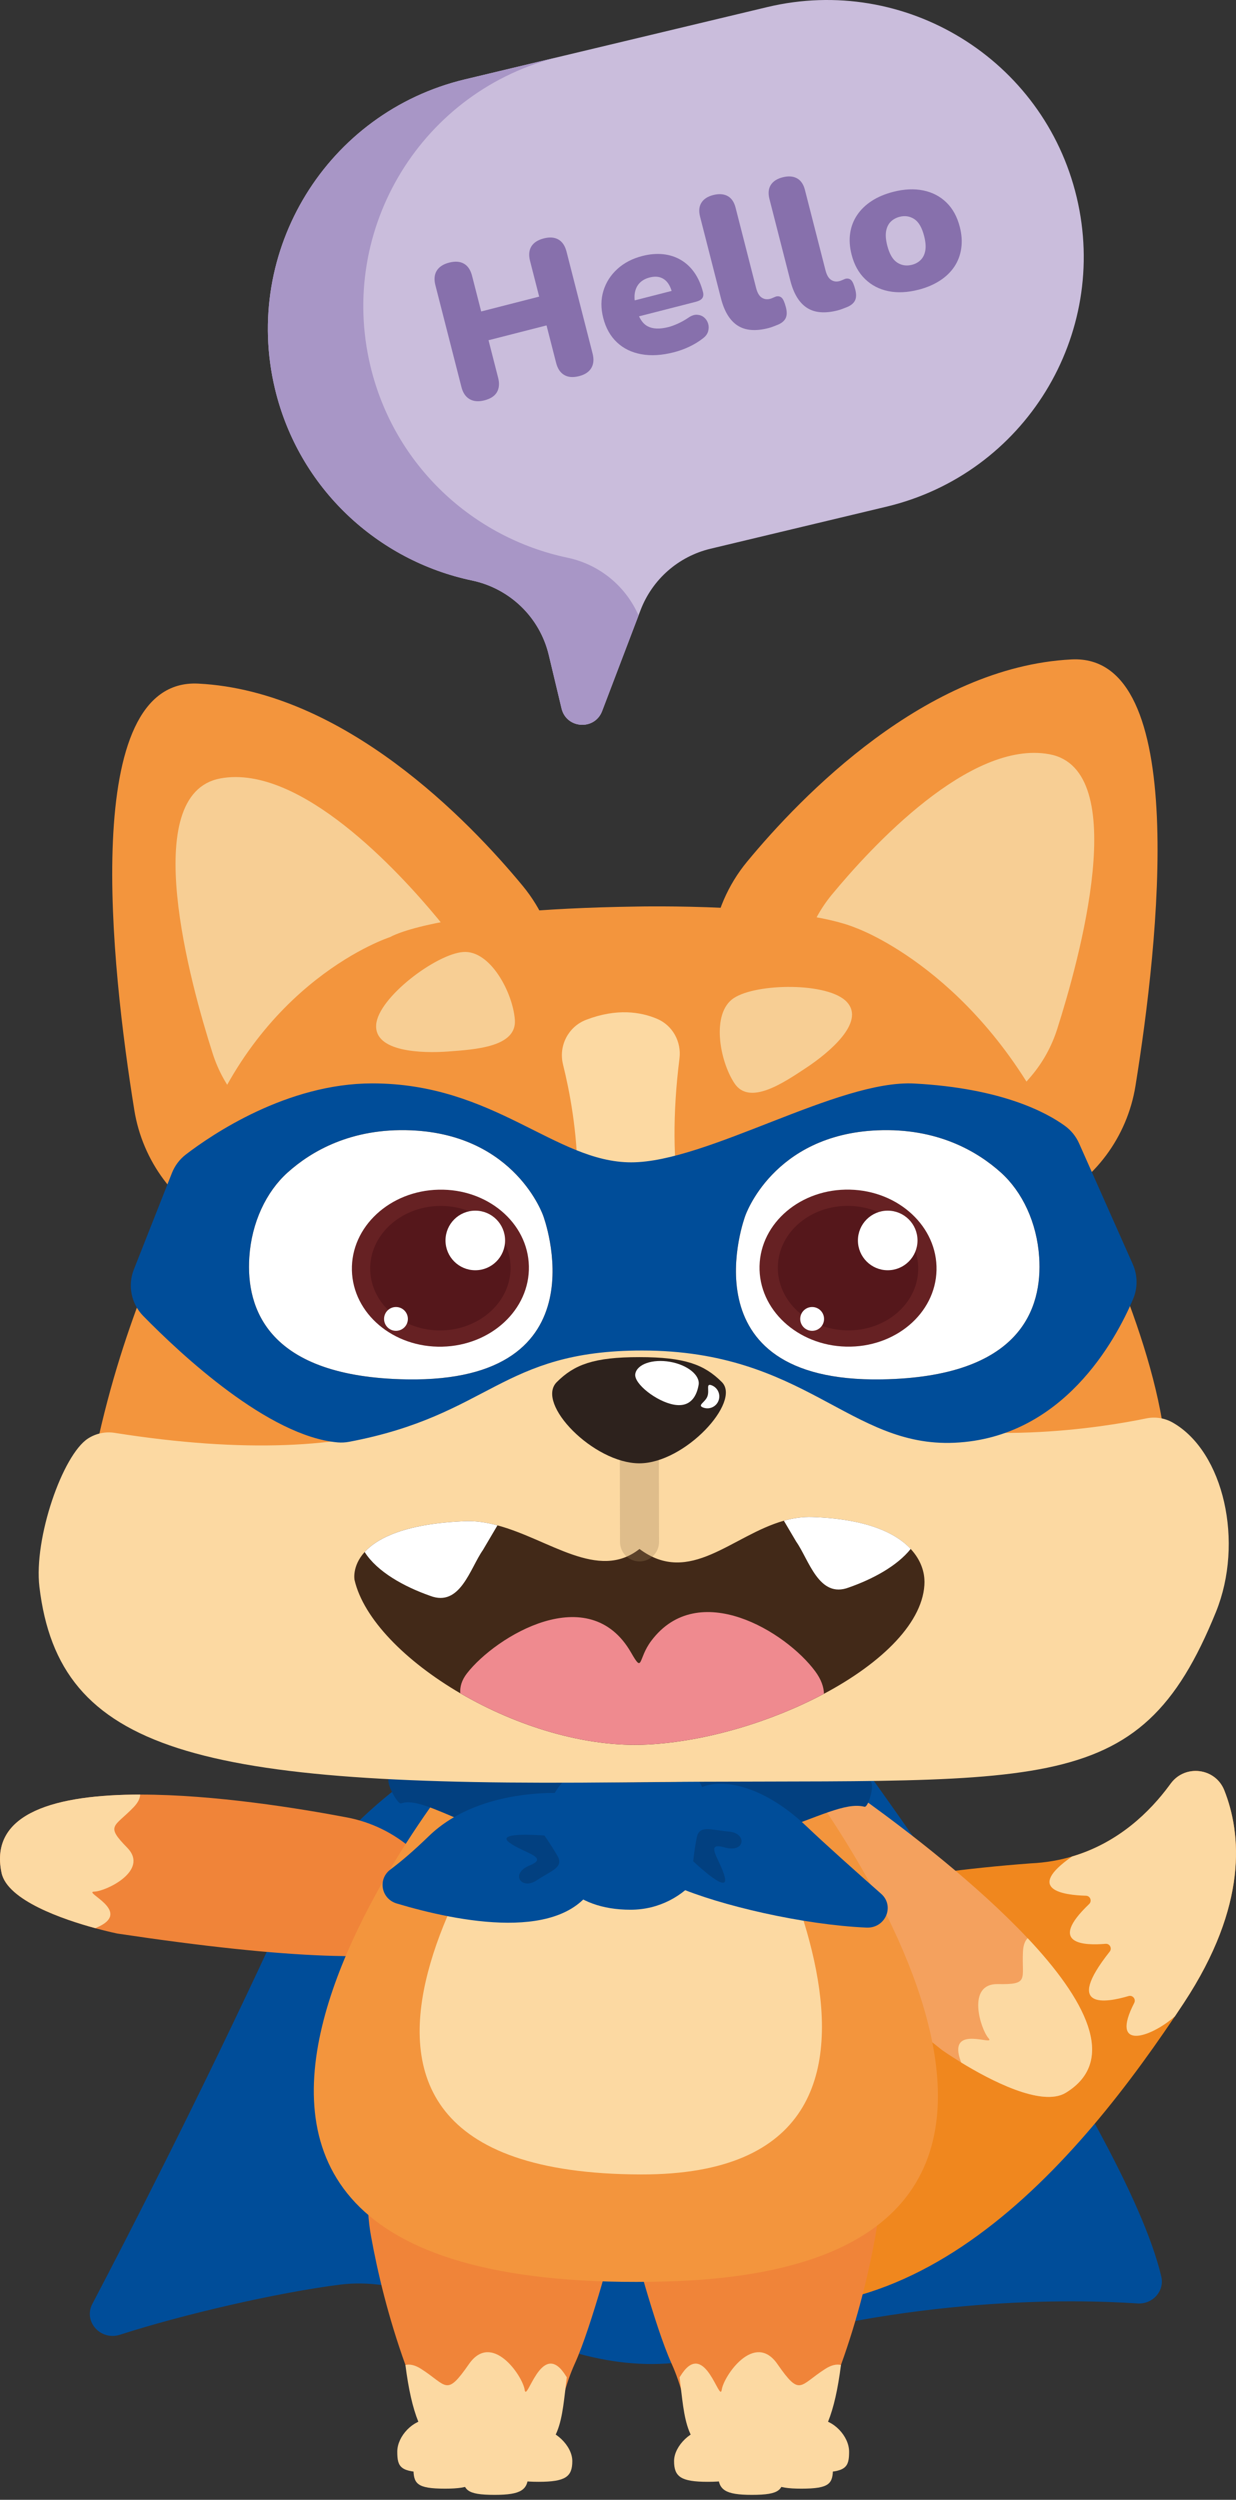
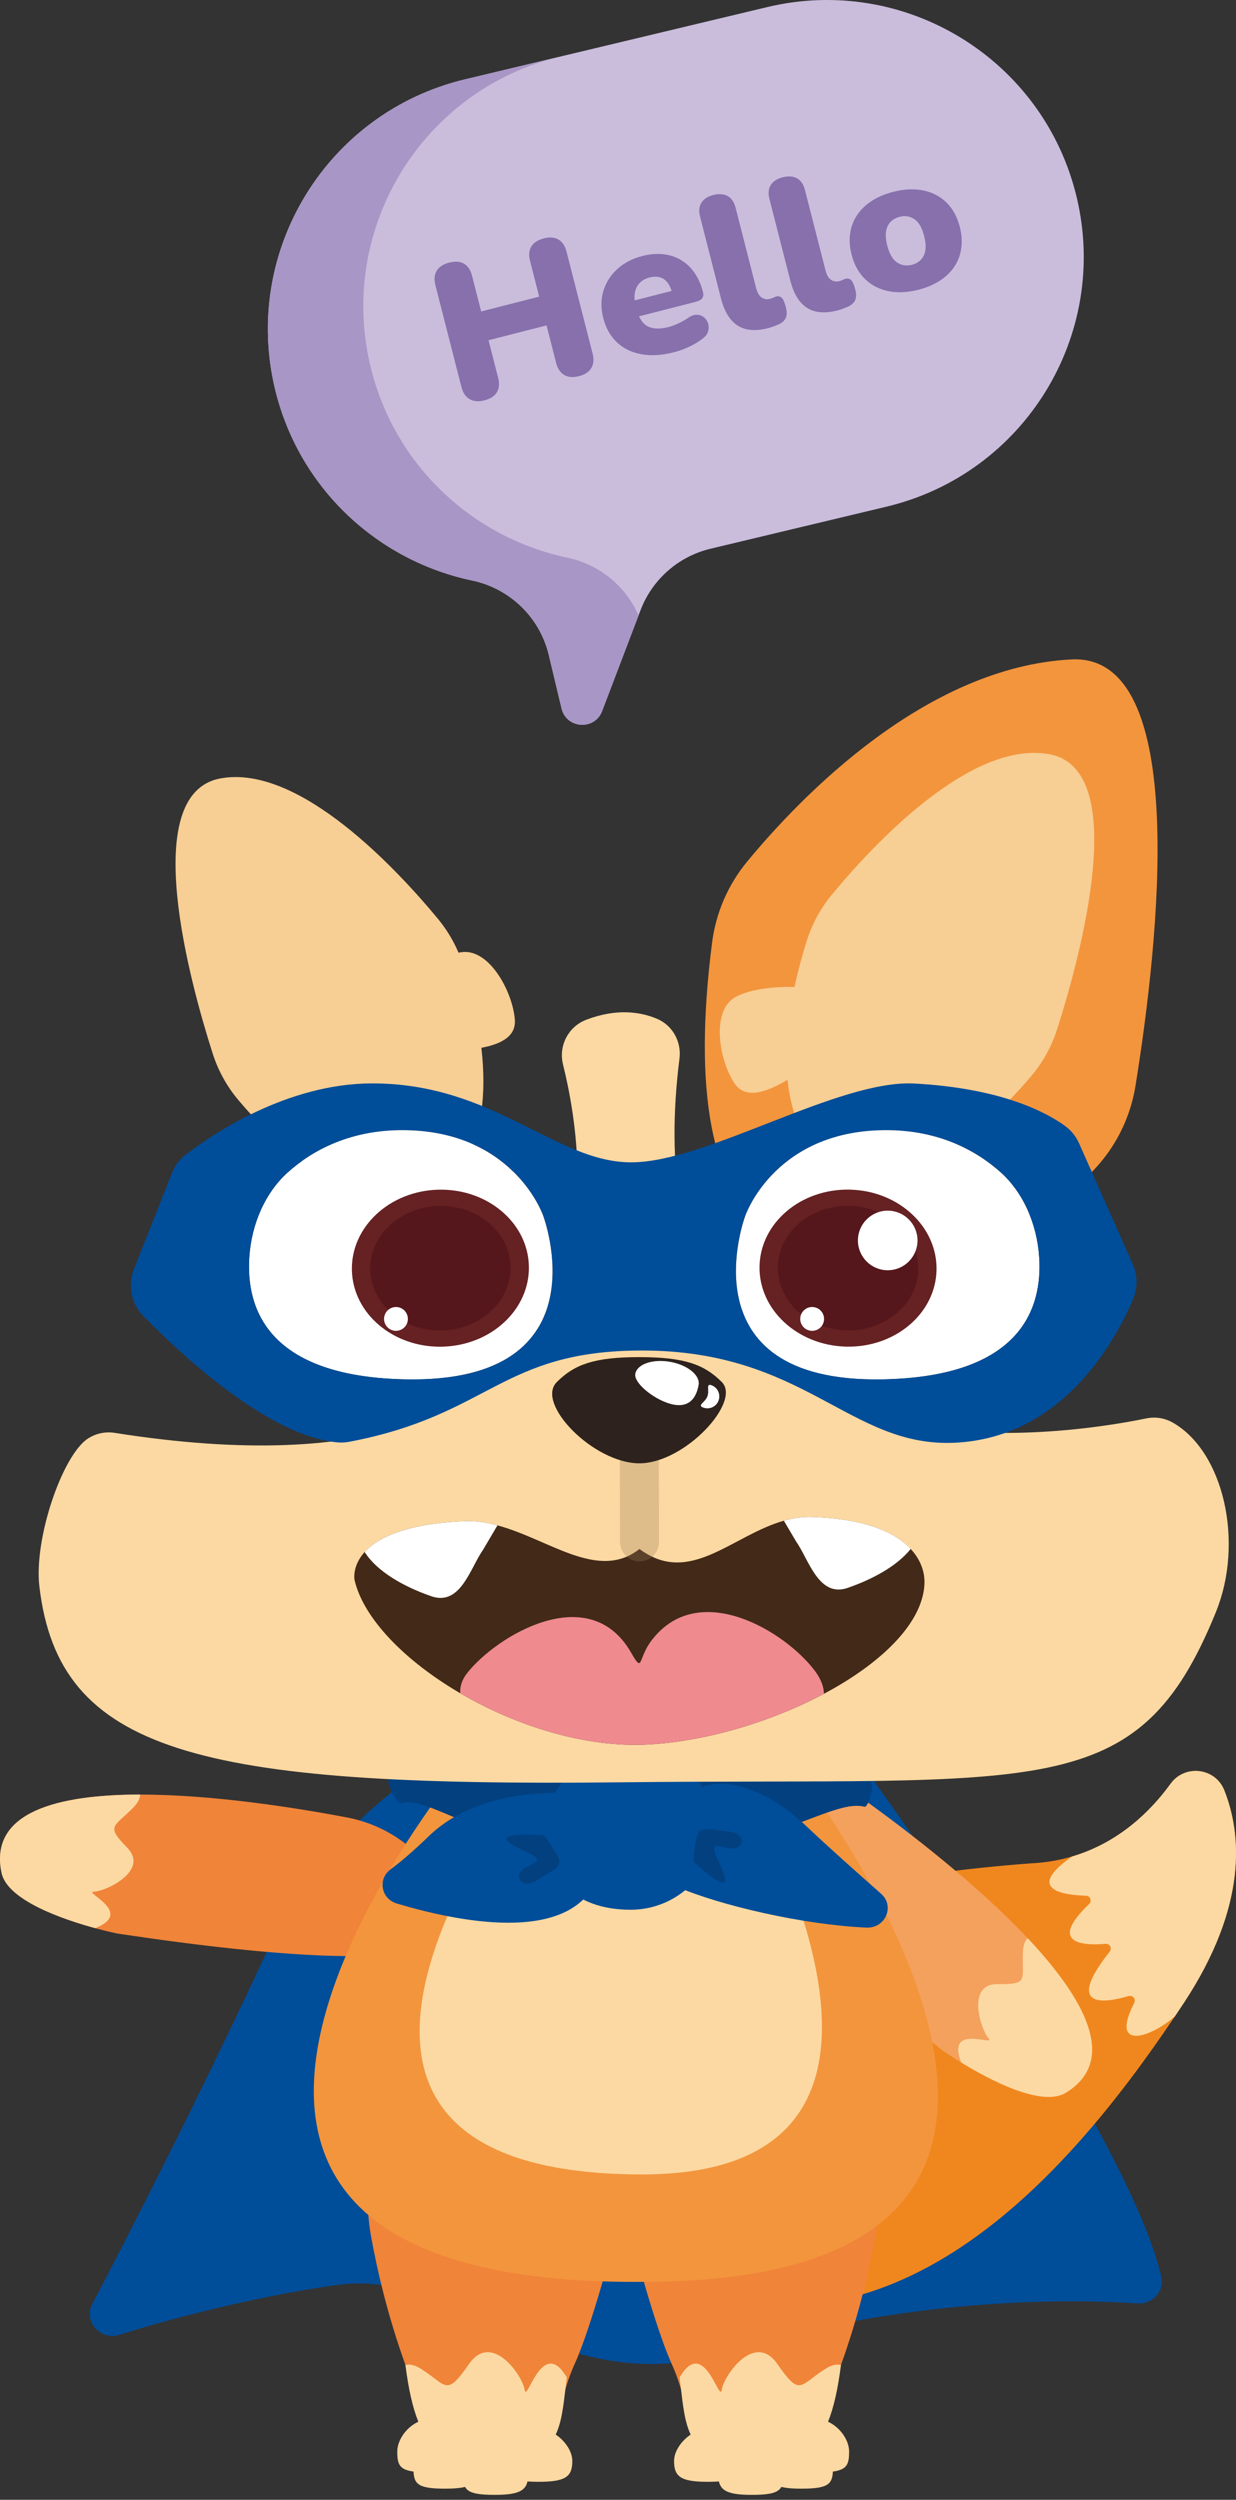
<svg xmlns="http://www.w3.org/2000/svg" width="190" height="384" viewBox="0 0 190 384" fill="none">
  <rect x="0" y="0" width="190" height="384" fill="#333333" stroke="none" />
  <g clip-path="url(#clip0_89_8629)">
    <path d="M117.942 1.089L71.483 12.187C50.279 17.252 37.199 38.534 42.267 59.722C45.932 75.05 58.092 86.13 72.562 89.171C78.374 90.393 82.974 94.826 84.354 100.598L86.321 108.83C87.07 111.96 91.415 112.239 92.559 109.235L98.465 93.732C100.268 89.002 104.293 85.467 109.22 84.292L136.291 77.825C157.495 72.76 170.575 51.478 165.507 30.287C160.439 9.098 139.141 -3.973 117.94 1.089H117.942Z" fill="#CABDDC" />
    <path d="M87.232 85.668C72.76 82.629 60.603 71.549 56.938 56.219C51.87 35.028 64.95 13.745 86.153 8.683L71.483 12.187C50.279 17.252 37.199 38.534 42.267 59.722C45.932 75.05 58.09 86.13 72.562 89.171C78.374 90.393 82.974 94.826 84.354 100.598L86.321 108.83C87.07 111.96 91.415 112.24 92.559 109.235L98.157 94.541C96.192 90.041 92.149 86.702 87.232 85.668Z" fill="#A896C6" />
    <path d="M74.461 61.5C73.562 61.73 72.807 61.667 72.193 61.315C71.582 60.963 71.162 60.346 70.937 59.469L66.93 43.813C66.7 42.915 66.77 42.171 67.141 41.575C67.512 40.983 68.144 40.57 69.046 40.341C69.965 40.106 70.723 40.16 71.323 40.508C71.924 40.852 72.337 41.474 72.567 42.372L73.967 47.844L82.883 45.565L81.483 40.093C81.253 39.194 81.318 38.45 81.679 37.86C82.039 37.27 82.679 36.855 83.599 36.62C84.497 36.391 85.247 36.448 85.845 36.795C86.443 37.14 86.859 37.761 87.089 38.659L91.096 54.316C91.321 55.193 91.253 55.934 90.897 56.535C90.54 57.135 89.913 57.55 89.014 57.78C88.094 58.015 87.334 57.955 86.731 57.6C86.127 57.245 85.715 56.629 85.49 55.749L84.014 49.985L75.098 52.264L76.574 58.028C76.799 58.905 76.736 59.644 76.391 60.242C76.044 60.84 75.401 61.26 74.461 61.5Z" fill="#8770AC" />
    <path d="M103.577 54.117C101.738 54.587 100.072 54.687 98.578 54.412C97.083 54.141 95.832 53.53 94.829 52.58C93.823 51.632 93.126 50.387 92.731 48.844C92.352 47.361 92.36 45.972 92.757 44.674C93.154 43.377 93.87 42.26 94.902 41.32C95.934 40.38 97.216 39.714 98.747 39.322C99.871 39.035 100.936 38.947 101.942 39.051C102.948 39.158 103.862 39.456 104.682 39.941C105.503 40.427 106.2 41.087 106.772 41.917C107.344 42.748 107.775 43.729 108.065 44.862C108.165 45.254 108.125 45.57 107.95 45.813C107.773 46.056 107.438 46.238 106.95 46.364L97.574 48.76L96.945 46.301L103.747 44.562L103.355 45.069C103.17 44.348 102.919 43.787 102.6 43.39C102.282 42.993 101.893 42.729 101.435 42.596C100.978 42.463 100.451 42.474 99.86 42.625C99.228 42.787 98.716 43.069 98.329 43.468C97.943 43.868 97.697 44.374 97.59 44.983C97.486 45.591 97.538 46.306 97.747 47.126L97.815 47.39C98.17 48.776 98.745 49.682 99.539 50.112C100.336 50.543 101.407 50.585 102.755 50.24C103.204 50.126 103.705 49.94 104.262 49.684C104.816 49.428 105.333 49.136 105.816 48.805C106.297 48.473 106.749 48.322 107.169 48.35C107.59 48.379 107.945 48.515 108.238 48.763C108.53 49.011 108.734 49.322 108.852 49.697C108.969 50.073 108.972 50.468 108.86 50.88C108.747 51.293 108.481 51.658 108.063 51.971C107.428 52.467 106.728 52.895 105.96 53.258C105.192 53.621 104.4 53.906 103.585 54.115L103.577 54.117Z" fill="#8770AC" />
    <path d="M118.099 50.405C116.137 50.906 114.565 50.773 113.379 50.005C112.193 49.238 111.339 47.841 110.821 45.81L107.616 33.284C107.397 32.425 107.465 31.712 107.82 31.143C108.175 30.574 108.781 30.18 109.638 29.96C110.495 29.741 111.252 29.788 111.848 30.112C112.444 30.438 112.851 31.031 113.071 31.89L116.231 44.241C116.417 44.964 116.699 45.452 117.08 45.708C117.462 45.964 117.888 46.032 118.358 45.912C118.502 45.875 118.645 45.823 118.791 45.755C118.938 45.687 119.1 45.62 119.277 45.552C119.625 45.463 119.917 45.523 120.155 45.732C120.393 45.941 120.612 46.437 120.813 47.217C120.988 47.901 120.975 48.45 120.777 48.865C120.578 49.28 120.194 49.611 119.627 49.859C119.468 49.919 119.241 50.011 118.946 50.128C118.65 50.246 118.368 50.337 118.102 50.405H118.099Z" fill="#8770AC" />
    <path d="M128.763 47.682C126.801 48.183 125.228 48.05 124.042 47.282C122.856 46.515 122.002 45.118 121.485 43.087L118.279 30.561C118.06 29.702 118.128 28.989 118.483 28.42C118.839 27.851 119.445 27.457 120.301 27.238C121.179 27.013 121.916 27.065 122.511 27.389C123.107 27.715 123.515 28.308 123.734 29.167L126.895 41.518C127.08 42.241 127.362 42.729 127.744 42.985C128.125 43.241 128.551 43.309 129.021 43.189C129.165 43.152 129.309 43.1 129.455 43.032C129.601 42.964 129.763 42.897 129.941 42.829C130.288 42.74 130.581 42.8 130.818 43.009C131.056 43.218 131.276 43.714 131.477 44.494C131.652 45.178 131.639 45.727 131.44 46.142C131.242 46.557 130.858 46.888 130.291 47.136C130.131 47.196 129.904 47.288 129.609 47.405C129.314 47.523 129.032 47.614 128.765 47.682H128.763Z" fill="#8770AC" />
    <path d="M141.168 44.51C139.494 44.938 137.955 45.009 136.555 44.724C135.155 44.437 133.961 43.818 132.979 42.863C131.994 41.91 131.304 40.662 130.91 39.119C130.609 37.949 130.536 36.85 130.688 35.824C130.839 34.798 131.197 33.866 131.767 33.023C132.334 32.182 133.086 31.459 134.019 30.856C134.951 30.253 136.051 29.791 137.318 29.467C138.992 29.039 140.531 28.968 141.931 29.256C143.331 29.543 144.517 30.159 145.489 31.107C146.461 32.054 147.145 33.307 147.545 34.869C147.84 36.02 147.913 37.114 147.764 38.148C147.616 39.184 147.263 40.121 146.706 40.959C146.147 41.797 145.398 42.521 144.455 43.126C143.512 43.732 142.414 44.194 141.171 44.513L141.168 44.51ZM140.186 40.677C140.737 40.536 141.195 40.278 141.555 39.907C141.916 39.534 142.145 39.051 142.245 38.453C142.341 37.858 142.281 37.13 142.062 36.27C141.727 34.963 141.221 34.091 140.541 33.649C139.862 33.211 139.115 33.093 138.297 33.302C137.746 33.443 137.289 33.696 136.923 34.059C136.56 34.422 136.323 34.905 136.215 35.503C136.108 36.103 136.166 36.84 136.39 37.719C136.72 39.007 137.224 39.876 137.906 40.325C138.587 40.774 139.345 40.892 140.184 40.677H140.186Z" fill="#8770AC" />
    <path d="M131.748 270.002C131.748 270.002 172.905 325.897 178.516 349.701C179.039 351.918 177.202 353.993 174.851 353.834C165.076 353.179 139.792 352.662 111.273 361.437C86.579 369.034 70.427 348.623 52.196 350.955C42.57 352.187 28.304 355.471 18.435 358.643C15.462 359.599 12.779 356.607 14.195 353.91C19.916 343.008 30.666 322.096 41.674 298.391C50.49 279.403 67.661 270.169 67.661 270.169C75.838 246.153 124.337 248.999 131.746 269.999L131.748 270.002Z" fill="#004D99" />
    <path d="M181.985 307.664C181.531 308.353 181.069 309.048 180.601 309.742C163.472 335.207 136.897 364.846 101.495 350.667C69.913 338.019 79.301 335.298 82.321 334.8C82.726 334.734 82.993 334.343 82.909 333.941C81.723 328.247 77.515 292.282 158.454 286.233C160.745 286.128 162.858 285.752 164.799 285.178C171.949 283.074 176.797 278.275 179.77 274.242C179.789 274.218 179.807 274.192 179.825 274.166C179.89 274.082 179.953 273.996 180.016 273.91C182.226 270.994 186.829 271.573 188.195 274.999C190.828 281.617 191.883 292.647 181.985 307.664Z" fill="#F0871E" />
    <path d="M181.985 307.664C181.531 308.353 181.069 309.048 180.601 309.742C176.753 313.097 170.57 315.026 174.355 307.674C174.655 307.09 174.117 306.432 173.485 306.617C170.039 307.638 163.456 308.786 170.585 299.793C170.99 299.284 170.593 298.534 169.945 298.592C166.717 298.876 160.912 298.699 167.422 292.485C167.9 292.028 167.597 291.224 166.939 291.206C163.532 291.112 157.453 290.297 164.799 285.178C171.949 283.074 176.797 278.275 179.77 274.242C179.788 274.218 179.807 274.192 179.825 274.166C179.89 274.082 179.953 273.996 180.016 273.91C182.226 270.994 186.829 271.573 188.195 274.999C190.828 281.617 191.883 292.647 181.985 307.664Z" fill="#FCD9A2" />
    <path d="M65.757 316.694C75.503 307.565 84.231 312.154 91.796 332.369C94.043 338.374 94.267 344.947 92.46 351.098C91.193 355.416 89.654 360.241 88.366 363.066C87.622 364.7 87.055 366.41 86.595 368.149C85.736 371.407 84.244 371.684 80.383 373.563C69.861 378.686 67.293 377.064 62.324 363.285C59.665 355.912 58.032 349.018 57.032 343.485C55.255 333.659 58.466 323.521 65.757 316.692V316.694Z" fill="#F08439" />
    <path d="M86.7 364.53C86.833 364.721 86.979 364.943 87.133 365.183C86.321 371.365 86.428 376.905 79.863 377.605C68.724 378.787 64.231 378.216 62.322 363.288C62.972 363.131 63.766 363.272 64.735 363.891C68.743 366.454 68.56 368.227 72.086 363.152C75.615 358.074 80.333 364.958 80.649 367.091C80.966 369.224 83.173 359.526 86.7 364.53Z" fill="#FCD9A2" />
    <path d="M73.583 379.106C73.583 381.503 72.541 382.286 68.419 382.286C64.019 382.286 63.557 381.503 63.557 379.106C63.557 376.709 66.02 374.138 68.419 374.138C70.817 374.138 73.583 376.712 73.583 379.106Z" fill="#FCD9A2" />
    <path d="M81.198 380.059C81.198 382.455 80.156 383.239 76.034 383.239C71.634 383.239 71.172 382.455 71.172 380.059C71.172 377.662 73.635 375.091 76.034 375.091C78.432 375.091 81.198 377.665 81.198 380.059Z" fill="#FCD9A2" />
    <path d="M71.096 376.605C71.096 379.001 70.054 379.785 65.932 379.785C61.533 379.785 61.07 379.001 61.07 376.605C61.07 374.208 63.534 371.637 65.932 371.637C68.33 371.637 71.096 374.211 71.096 376.605Z" fill="#FCD9A2" />
    <path d="M87.977 378.054C87.977 380.45 86.935 381.234 82.812 381.234C78.413 381.234 77.951 380.45 77.951 378.054C77.951 375.657 80.414 373.086 82.812 373.086C85.21 373.086 87.977 375.66 87.977 378.054Z" fill="#FCD9A2" />
    <path d="M125.842 316.694C116.096 307.565 107.368 312.154 99.803 332.369C97.556 338.374 97.332 344.947 99.139 351.098C100.406 355.416 101.945 360.241 103.233 363.066C103.977 364.7 104.544 366.41 105.004 368.149C105.863 371.407 107.355 371.684 111.216 373.563C121.738 378.686 124.306 377.064 129.275 363.285C131.934 355.912 133.567 349.018 134.567 343.485C136.344 333.659 133.133 323.521 125.842 316.692V316.694Z" fill="#F08439" />
    <path d="M104.897 364.53C104.763 364.721 104.617 364.943 104.463 365.183C105.275 371.365 105.168 376.905 111.733 377.605C122.872 378.787 127.365 378.216 129.275 363.288C128.624 363.131 127.83 363.272 126.861 363.891C122.854 366.454 123.036 368.227 119.51 363.152C115.981 358.074 111.263 364.958 110.947 367.091C110.631 369.224 108.423 359.526 104.897 364.53Z" fill="#FCD9A2" />
    <path d="M118.016 379.106C118.016 381.503 119.058 382.286 123.18 382.286C127.579 382.286 128.042 381.503 128.042 379.106C128.042 376.709 125.578 374.138 123.18 374.138C120.782 374.138 118.016 376.712 118.016 379.106Z" fill="#FCD9A2" />
    <path d="M110.401 380.059C110.401 382.455 111.443 383.239 115.565 383.239C119.964 383.239 120.427 382.455 120.427 380.059C120.427 377.662 117.963 375.091 115.565 375.091C113.167 375.091 110.401 377.665 110.401 380.059Z" fill="#FCD9A2" />
    <path d="M120.5 376.605C120.5 379.001 121.542 379.785 125.664 379.785C130.063 379.785 130.526 379.001 130.526 376.605C130.526 374.208 128.062 371.637 125.664 371.637C123.266 371.637 120.5 374.211 120.5 376.605Z" fill="#FCD9A2" />
    <path d="M103.619 378.054C103.619 380.45 104.662 381.234 108.784 381.234C113.183 381.234 113.645 380.45 113.645 378.054C113.645 375.657 111.182 373.086 108.784 373.086C106.386 373.086 103.619 375.66 103.619 378.054Z" fill="#FCD9A2" />
    <path d="M63.45 284.139C79.712 298.532 71.41 305.022 18.033 297.015C18.033 297.015 16.653 296.733 14.663 296.195C9.754 294.861 1.126 291.935 0.235 287.676C-1.719 278.341 8.861 275.678 21.546 275.667C32.991 275.659 46.144 277.813 53.348 279.181C57.102 279.894 60.595 281.609 63.453 284.142L63.45 284.139Z" fill="#F08439" />
    <path d="M15.292 295.9C15.107 295.991 14.895 296.091 14.663 296.192C9.754 294.858 1.126 291.932 0.235 287.674C-1.719 278.338 8.861 275.675 21.546 275.664C21.533 276.226 21.248 276.873 20.533 277.617C17.565 280.693 16.147 280.353 19.564 283.836C22.98 287.324 16.309 290.535 14.488 290.574C12.667 290.613 20.169 293.488 15.295 295.9H15.292Z" fill="#FCD9A2" />
    <path d="M123.063 273.064C101.43 271.109 102.397 281.596 144.833 314.927C144.833 314.927 145.983 315.736 147.744 316.817C152.083 319.472 160.131 323.741 163.843 321.469C171.983 316.488 166.664 306.967 157.973 297.733C150.131 289.405 139.541 281.314 133.603 277.014C130.51 274.774 126.866 273.409 123.063 273.067V273.064Z" fill="#F4A15E" />
    <path d="M147.527 316.157C147.587 316.355 147.66 316.577 147.746 316.814C152.085 319.47 160.134 323.738 163.846 321.467C171.986 316.485 166.667 306.964 157.976 297.73C157.576 298.124 157.299 298.774 157.25 299.808C157.043 304.077 158.266 304.873 153.386 304.779C148.504 304.685 150.74 311.739 151.96 313.092C153.18 314.444 145.944 310.956 147.527 316.157Z" fill="#FCD9A2" />
    <path d="M71.757 270.192C71.757 270.192 2.16 353.192 102.41 350.461C184.35 348.232 120.461 269.161 120.461 269.161C120.461 269.161 104.494 275.868 71.757 270.19V270.192Z" fill="#F3953D" />
    <path d="M81.953 272.072C81.953 272.072 33.265 333.888 98.572 334.019C151.265 334.123 112.804 271.151 112.804 271.151L81.953 272.072Z" fill="#FCD9A2" />
    <path d="M66.06 271.349C65.083 271.529 60.135 271.294 59.709 273.341C59.519 274.26 61.151 277.21 61.671 277.025C65.54 275.641 73.941 283.095 89.306 284.567C115.735 287.102 127.112 276.033 132.885 277.539C133.42 277.677 134.243 274.9 134.003 274.001C126.957 247.813 80.414 268.717 66.06 271.352V271.349Z" fill="#024080" />
    <path d="M109.513 278.62C111.558 284.912 105.774 293.357 96.921 293.357C88.068 293.357 83.685 288.029 83.685 281.562C83.685 275.095 88.071 269.767 96.921 269.767C105.772 269.767 107.25 271.662 109.513 278.62Z" fill="#004D99" />
    <path d="M88.154 275.529C88.154 275.529 74.223 273.988 65.898 282.071C63.541 284.358 61.598 285.998 60.02 287.175C58.029 288.661 58.589 291.684 60.995 292.402C70.365 295.198 86.903 298.545 91.55 289.191C98.147 275.915 88.152 275.529 88.152 275.529H88.154Z" fill="#004D99" />
    <path d="M106.545 275.411C103.611 278.283 95.069 285.925 103.904 289.77C110.67 292.715 123.515 295.678 133.198 296.101C136.106 296.229 137.59 292.793 135.445 290.903C131.688 287.595 126.887 283.316 124.019 280.58C116.393 273.31 109.147 272.868 106.548 275.411H106.545Z" fill="#004D99" />
    <path d="M83.688 281.956C82.397 281.865 76.112 281.439 78.324 283.058C80.537 284.677 84.521 285.274 81.423 286.551C78.324 287.83 80.184 290.386 82.486 288.851C84.787 287.316 86.736 286.87 85.673 285.05C84.61 283.228 83.688 281.956 83.688 281.956Z" fill="#024080" />
    <path d="M106.563 285.914C107.493 286.778 112.041 290.979 111.417 288.371C110.793 285.763 108.128 282.849 111.359 283.779C114.591 284.705 114.863 281.596 112.073 281.356C109.285 281.116 107.491 280.259 107.096 282.314C106.702 284.369 106.563 285.914 106.563 285.914Z" fill="#024080" />
-     <path d="M85.73 148.513C85.145 143.939 83.282 139.623 80.344 136.07C72.044 126.029 52.881 106.149 30.478 105.01C12.168 104.081 17.082 148.45 20.648 170.526C21.915 178.369 26.93 185.12 34.103 188.54C74.388 207.757 91.592 194.406 85.73 148.513Z" fill="#F3953D" />
    <path d="M71.154 148.163C70.344 145.591 69.027 143.21 67.311 141.132C61.352 133.924 46.12 117.317 33.882 119.573C21.16 121.915 29.286 151.183 32.688 161.814C33.526 164.441 34.866 166.879 36.645 168.986C59.516 196.106 82.943 185.608 71.156 148.165L71.154 148.163Z" fill="#F7CE94" />
    <path d="M75.707 205.985C82.991 205.985 88.896 200.083 88.896 192.803C88.896 185.523 82.991 179.622 75.707 179.622C68.422 179.622 62.517 185.523 62.517 192.803C62.517 200.083 68.422 205.985 75.707 205.985Z" fill="#F3953D" />
    <path d="M109.463 144.798C110.048 140.224 111.911 135.908 114.85 132.355C123.149 122.314 142.313 102.434 164.716 101.295C183.025 100.366 178.111 144.735 174.546 166.811C173.279 174.654 168.263 181.405 161.09 184.825C120.806 204.042 103.601 190.691 109.463 144.798Z" fill="#F3953D" />
    <path d="M124.04 144.448C124.849 141.876 126.166 139.495 127.882 137.417C133.841 130.209 149.073 113.602 161.312 115.858C174.034 118.2 165.907 147.468 162.506 158.099C161.667 160.726 160.327 163.164 158.548 165.271C135.677 192.391 112.25 181.893 124.037 144.45L124.04 144.448Z" fill="#F7CE94" />
    <path d="M119.484 202.27C126.768 202.27 132.673 196.368 132.673 189.088C132.673 181.808 126.768 175.907 119.484 175.907C112.199 175.907 106.294 181.808 106.294 189.088C106.294 196.368 112.199 202.27 119.484 202.27Z" fill="#F3953D" />
-     <path d="M131.615 142.555C131.615 142.555 150.622 149.265 162.511 174.839C168.66 188.067 178.454 208.008 179.412 224.779C180.899 250.803 183.835 273.785 95.236 273.785C6.638 273.785 9.415 247.419 14.757 222.571C19.245 201.69 25.734 190.456 30.415 176.792C39.417 150.51 59.989 143.939 59.989 143.939C59.989 143.939 66.781 139.694 97.927 139.255C97.927 139.255 122.349 138.72 131.618 142.555H131.615Z" fill="#F3953D" />
    <path d="M86.545 163.511C90.521 179.41 98.209 232.815 17.617 220.103C16.196 219.879 14.744 220.19 13.534 220.968C9.621 223.484 5.167 236.319 6.061 243.775C9.096 269.101 30.156 274.505 95.239 273.785C160.322 273.064 174.883 277.252 186.912 247.631C191.264 236.916 188.132 222.993 180.272 218.524C179.039 217.822 177.594 217.597 176.204 217.884C163.229 220.568 95.811 231.306 104.45 162.597C104.774 160.028 103.397 157.514 101.012 156.504C98.497 155.439 94.816 154.846 90.098 156.655C87.35 157.71 85.835 160.663 86.55 163.516L86.545 163.511Z" fill="#FCD9A2" />
    <path d="M142.117 242.929C142.117 249.095 135.604 255.426 126.662 260.183C118.603 264.475 108.58 267.498 99.573 267.981C90.001 268.493 79.338 265.122 70.759 260.11C62.314 255.181 55.885 248.667 54.5 242.699C54.5 242.699 54.075 240.592 56.055 238.407C56.896 237.48 58.171 236.543 60.093 235.747C62.551 234.721 66.07 233.927 71.101 233.69C71.195 233.687 71.287 233.682 71.376 233.674C72.656 233.619 73.923 233.752 75.174 234.008C75.605 234.097 76.033 234.199 76.465 234.313C84.474 236.457 91.942 242.926 98.303 237.94C106.028 243.696 112.48 235.867 120.492 233.603C121.908 233.204 123.366 232.979 124.891 233.034C125.398 233.05 125.892 233.076 126.367 233.107C131.568 233.449 135.108 234.556 137.493 235.966C138.527 236.577 139.342 237.245 139.985 237.929C141.633 239.697 142.109 241.582 142.109 242.926L142.117 242.929Z" fill="#422918" />
    <path d="M126.662 260.18C118.603 264.475 108.577 267.496 99.575 267.979C90.004 268.493 79.341 265.12 70.759 260.107C70.681 259.136 70.958 258.105 71.791 257.034C76.227 251.348 90.547 242.616 97.002 253.842C98.899 257.142 98.008 254.849 100.116 252.048C107.35 242.425 120.813 250.638 125.32 256.737C126.244 257.99 126.631 259.139 126.662 260.183V260.18Z" fill="#EF8A8F" />
    <path d="M76.47 234.314L74.234 238.102C72.261 240.903 70.749 246.908 66.133 245.14C62.12 243.733 57.969 241.443 56.057 238.407C56.898 237.48 58.173 236.543 60.096 235.747C62.554 234.721 66.073 233.927 71.104 233.69C71.198 233.687 71.29 233.682 71.378 233.674C72.658 233.619 73.925 233.752 75.177 234.008C75.608 234.097 76.036 234.199 76.467 234.314H76.47Z" fill="white" />
    <path d="M139.993 237.932C137.9 240.566 134.139 242.574 130.495 243.85C125.879 245.618 124.366 239.613 122.394 236.812L120.497 233.603C121.913 233.204 123.371 232.979 124.896 233.034C125.403 233.05 125.897 233.076 126.372 233.107C131.573 233.449 135.113 234.556 137.498 235.966C138.533 236.577 139.348 237.245 139.99 237.929L139.993 237.932Z" fill="white" />
    <path opacity="0.3" d="M98.277 223.009L98.308 236.854" stroke="#9A7D54" stroke-width="6" stroke-miterlimit="10" stroke-linecap="round" />
    <path d="M79.145 156.645C79.458 160.817 73.118 161.206 68.946 161.519C64.772 161.832 57.504 161.571 57.826 157.4C58.147 153.228 67.029 146.549 71.201 146.239C75.375 145.925 78.831 152.473 79.145 156.645Z" fill="#F7CE94" />
    <path d="M112.903 166.409C115.215 169.897 120.461 166.323 123.951 164.012C127.441 161.702 133.023 157.044 130.21 153.946C127.396 150.847 116.284 151.011 112.796 153.322C109.306 155.632 110.592 162.921 112.903 166.409Z" fill="#F7CE94" />
    <path d="M62.531 211.89C41.125 211.535 37.805 200.98 38.325 193.117C38.675 187.799 40.916 183.073 44.216 180.11C47.784 176.904 53.941 173.236 63.205 173.63C79.281 174.312 83.51 186.775 83.51 186.775C83.51 186.775 93.115 212.394 62.531 211.89Z" fill="white" />
    <path d="M67.98 206.865C75.493 206.69 81.457 201.149 81.301 194.489C81.145 187.829 74.928 182.573 67.415 182.749C59.902 182.924 53.938 188.465 54.094 195.125C54.249 201.785 60.466 207.041 67.98 206.865Z" fill="#662123" />
    <path d="M67.921 204.367C73.879 204.228 78.609 199.835 78.486 194.555C78.362 189.275 73.432 185.107 67.474 185.247C61.515 185.386 56.785 189.779 56.909 195.059C57.032 200.339 61.963 204.507 67.921 204.367Z" fill="#55171B" />
    <path d="M60.869 204.431C61.88 204.431 62.7 203.612 62.7 202.601C62.7 201.59 61.88 200.771 60.869 200.771C59.858 200.771 59.038 201.59 59.038 202.601C59.038 203.612 59.858 204.431 60.869 204.431Z" fill="white" />
-     <path d="M73.063 195.124C75.592 195.124 77.643 193.075 77.643 190.548C77.643 188.02 75.592 185.971 73.063 185.971C70.534 185.971 68.484 188.02 68.484 190.548C68.484 193.075 70.534 195.124 73.063 195.124Z" fill="white" />
    <path d="M135.536 211.89C104.957 212.394 114.56 186.775 114.56 186.775C114.56 186.775 118.786 174.314 134.862 173.63C144.128 173.236 150.283 176.904 153.851 180.11C157.15 183.073 159.394 187.799 159.744 193.117C160.262 200.983 156.939 211.535 135.536 211.89Z" fill="white" />
    <path d="M143.964 195.117C144.12 188.458 138.156 182.917 130.643 182.741C123.129 182.566 116.912 187.822 116.757 194.481C116.601 201.141 122.565 206.682 130.078 206.858C137.591 207.033 143.808 201.777 143.964 195.117Z" fill="#662123" />
    <path d="M141.149 195.052C141.272 189.772 136.542 185.378 130.584 185.239C124.626 185.1 119.695 189.267 119.572 194.547C119.448 199.827 124.178 204.221 130.137 204.36C136.095 204.499 141.025 200.332 141.149 195.052Z" fill="#55171B" />
    <path d="M136.461 195.124C138.99 195.124 141.04 193.075 141.04 190.548C141.04 188.02 138.99 185.971 136.461 185.971C133.932 185.971 131.882 188.02 131.882 190.548C131.882 193.075 133.932 195.124 136.461 195.124Z" fill="white" />
    <path d="M124.844 204.431C125.856 204.431 126.675 203.612 126.675 202.601C126.675 201.591 125.856 200.771 124.844 200.771C123.833 200.771 123.013 201.591 123.013 202.601C123.013 203.612 123.833 204.431 124.844 204.431Z" fill="white" />
    <path d="M110.965 212.305C113.987 215.326 105.283 224.784 98.277 224.784C91.271 224.784 82.277 215.616 85.589 212.305C88.282 209.614 91.271 208.47 98.277 208.47C105.283 208.47 108.272 209.614 110.965 212.305Z" fill="#2D221D" />
    <path d="M107.389 212.749C107.128 214.242 106.302 216.247 103.617 215.775C100.929 215.305 97.394 212.538 97.658 211.044C97.919 209.551 100.312 208.721 103 209.191C105.688 209.661 107.655 211.256 107.391 212.749H107.389Z" fill="white" />
    <path d="M109.398 212.799C108.455 212.436 109.102 213.564 108.742 214.506C108.379 215.449 107.141 215.851 108.086 216.213C109.029 216.576 110.087 216.106 110.45 215.164C110.814 214.222 110.343 213.164 109.4 212.801L109.398 212.799Z" fill="white" />
    <path d="M174.141 194.213L165.883 175.643C165.405 174.567 164.658 173.638 163.707 172.949C160.894 170.902 154.005 167.166 140.565 166.443C128.844 165.814 108.679 178.549 97.028 178.549C85.378 178.549 75.973 166.422 57.23 166.422C44.119 166.422 32.591 174.267 28.581 177.337C27.615 178.076 26.873 179.063 26.426 180.194L20.577 195.001C19.605 197.458 20.167 200.257 22.014 202.142C27.899 208.149 41.3 220.628 51.898 221.568C52.491 221.62 53.084 221.586 53.67 221.477C75.393 217.37 76.977 207.455 98.708 207.455C123.812 207.455 130.596 222.346 146.722 221.623C163.381 220.874 171.479 205.919 174.18 199.555C174.906 197.845 174.89 195.91 174.138 194.213H174.141ZM62.531 211.89C41.125 211.535 37.805 200.98 38.325 193.117C38.675 187.799 40.916 183.073 44.216 180.11C47.784 176.904 53.941 173.236 63.204 173.63C79.281 174.312 83.51 186.775 83.51 186.775C83.51 186.775 93.115 212.394 62.531 211.89ZM135.536 211.89C104.957 212.394 114.56 186.775 114.56 186.775C114.56 186.775 118.786 174.314 134.862 173.63C144.128 173.236 150.283 176.904 153.851 180.11C157.15 183.073 159.394 187.799 159.744 193.117C160.262 200.983 156.939 211.535 135.536 211.89Z" fill="#004D99" />
  </g>
  <defs>
    <clipPath id="clip0_89_8629">
      <rect width="190" height="383.239" fill="white" />
    </clipPath>
  </defs>
</svg>